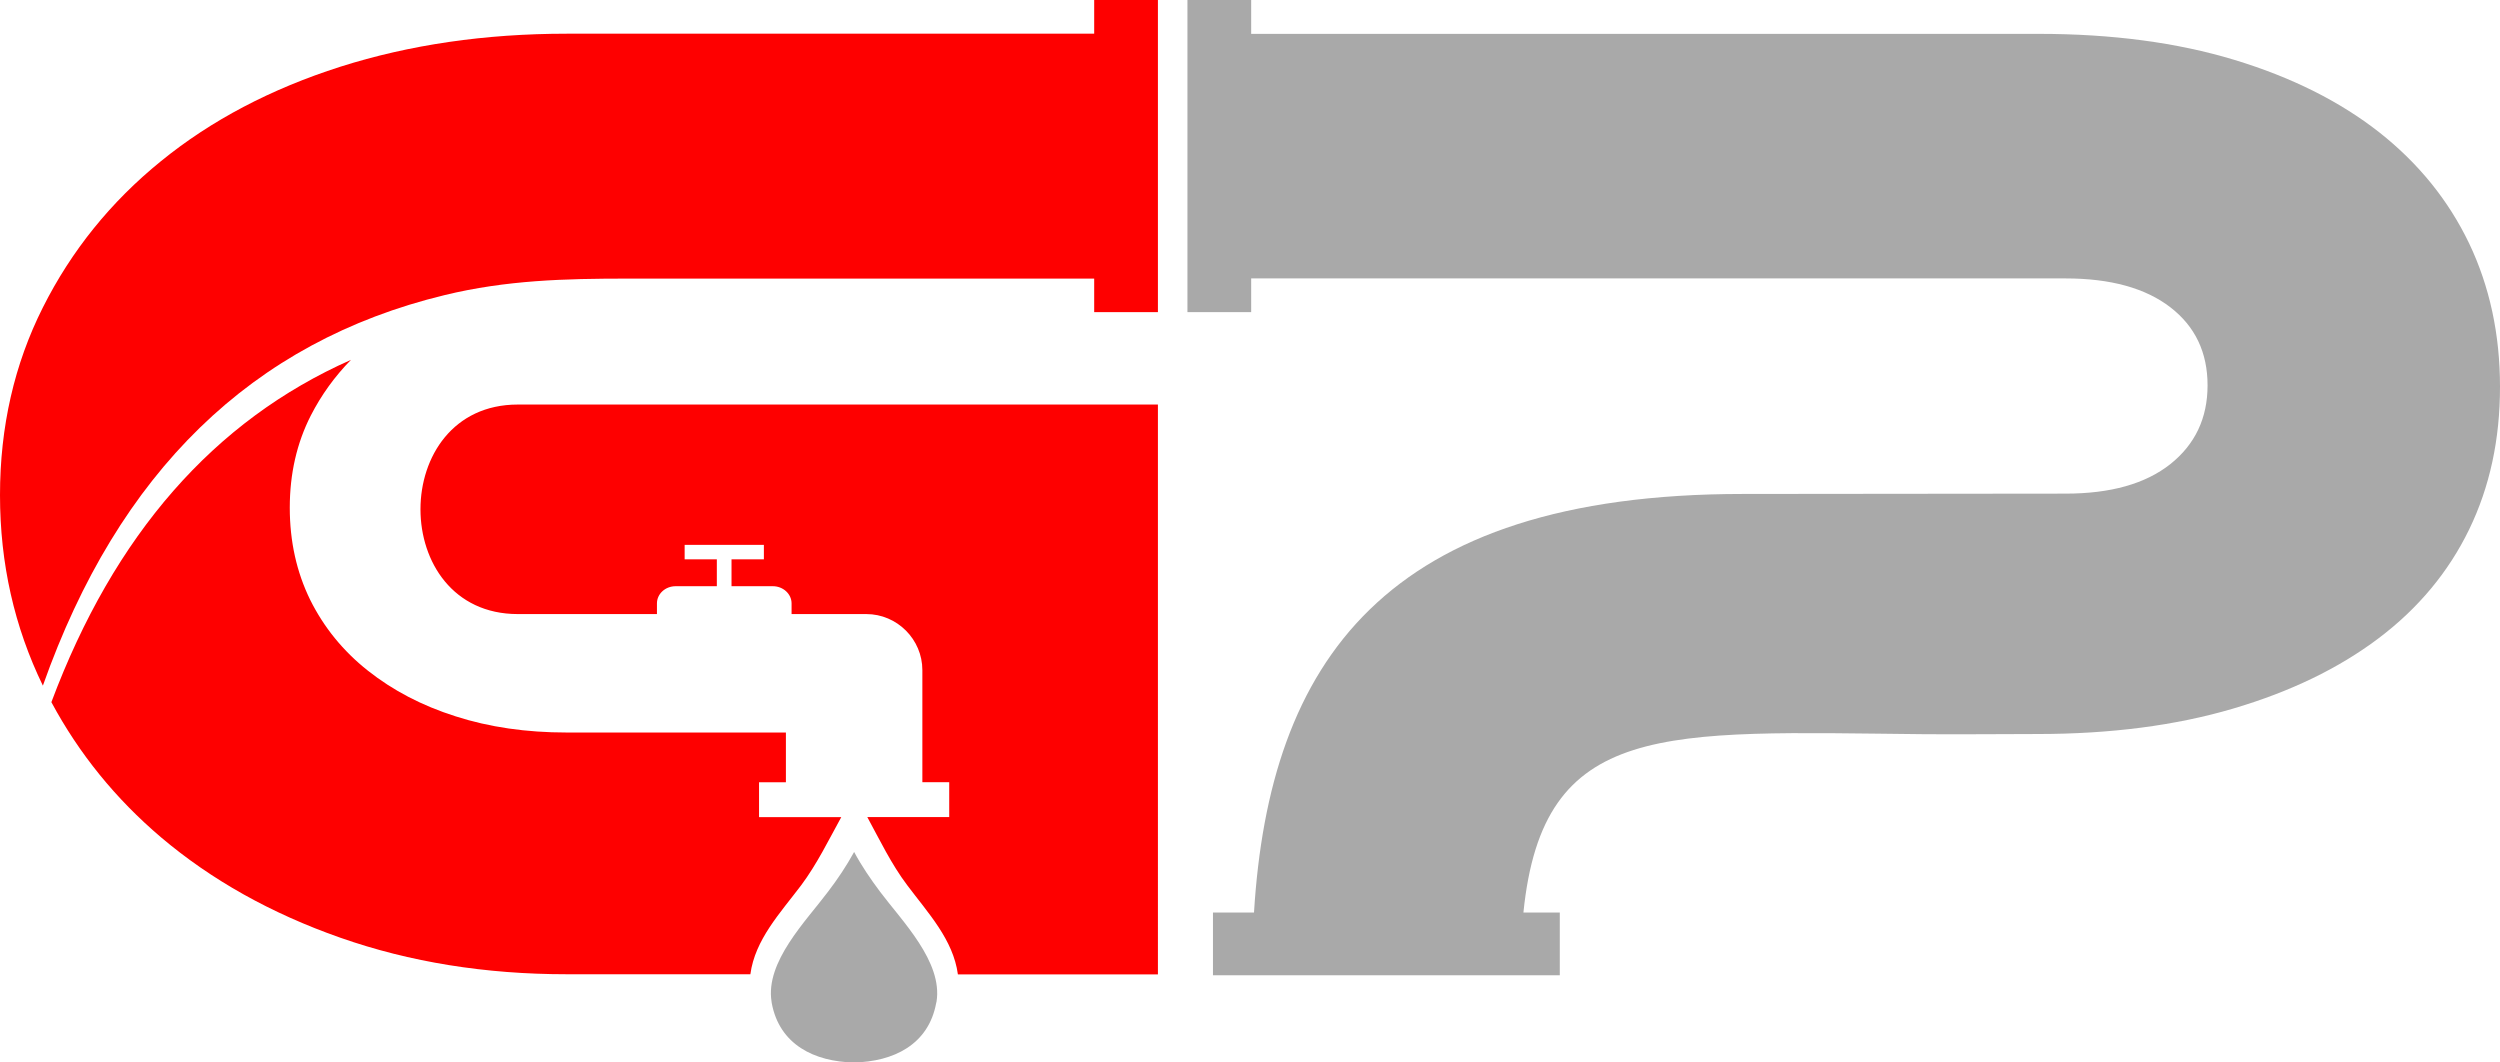
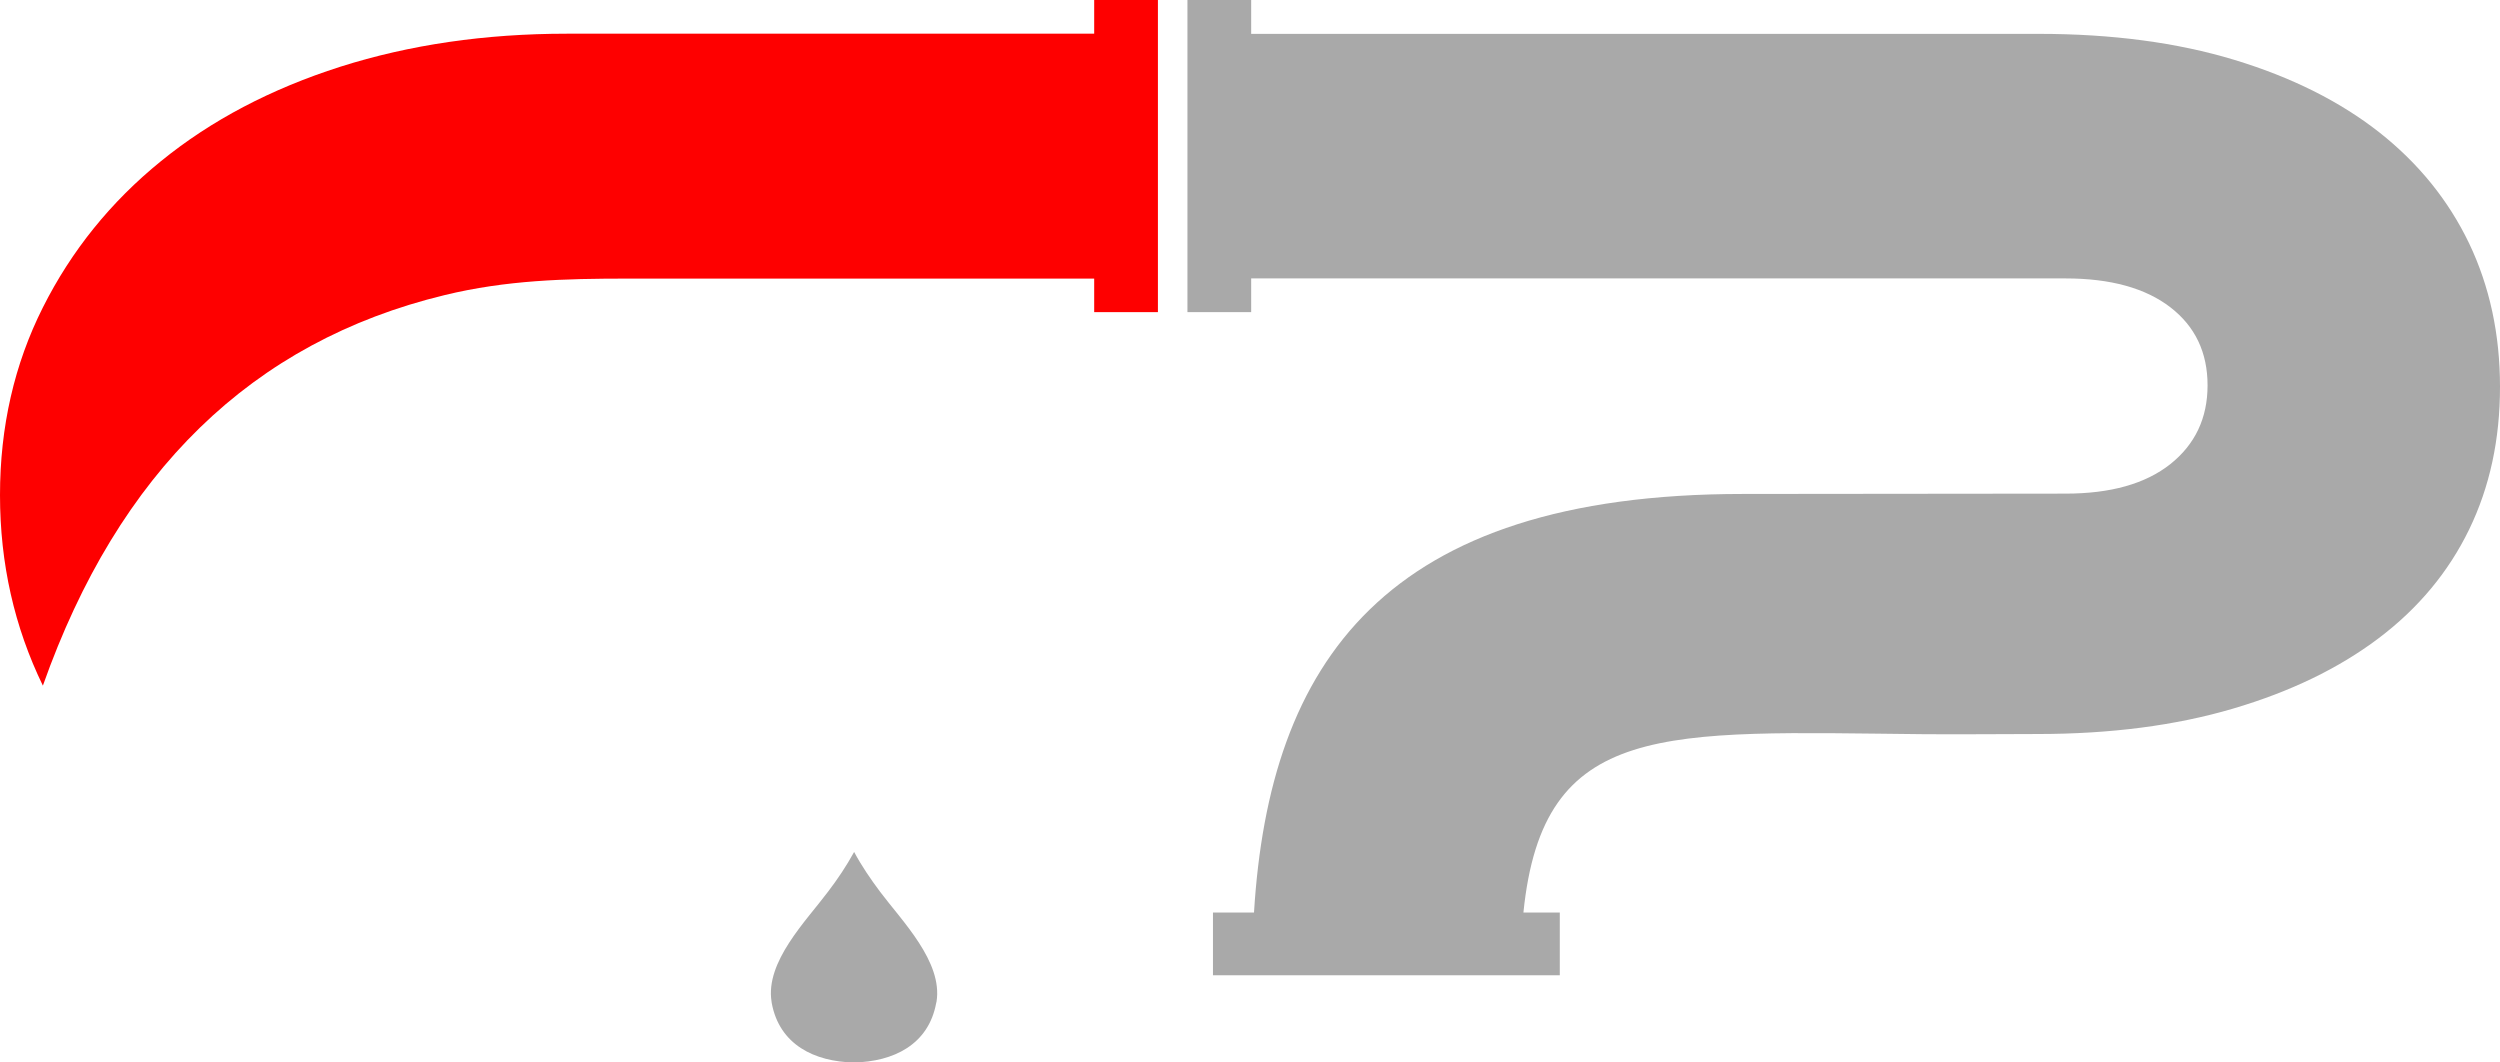
<svg xmlns="http://www.w3.org/2000/svg" id="Layer_1" viewBox="0 0 1498.6 636.9">
  <defs>
    <style>.cls-1{fill:#fe0000;}.cls-1,.cls-2{fill-rule:evenodd;}.cls-2{fill:#a9a9a9;}</style>
  </defs>
-   <path class="cls-1" d="M694.1,242.5H310.4c-77.8,0-77.8,125.6,0,125.6h83.4v-6.4c0-5.7,5-10.3,11.2-10.3h24.7v-16.1h-19.3v-8.7h47.5v8.7h-19.4v16.1h24.8c6.1,0,11.2,4.6,11.2,10.3v6.4h44.8c18.5,0,33.6,15.2,33.6,33.6v67.2h16.1v20.9h-49.1c7.5,13.8,14.4,28.2,23.9,40.8,12.6,16.8,27.6,32.7,30.4,53.5h119.9V242.5h0Zm-483.7-26.8c-9.8,10-17.8,21.1-24.1,33.4-8.4,16.5-12.6,34.9-12.6,55.2s4.1,38.6,12.2,55.2c8.2,16.5,19.7,30.7,34.6,42.5s32.4,21,52.6,27.4c20.2,6.5,42.4,9.7,66.6,9.7h131.4v29.8h-16.1v20.9h49.3c-7.6,13.8-14.6,28.2-24,40.8-12.6,16.7-27.7,32.6-30.5,53.4h-110.1c-48.9,0-94.1-7.3-135.7-21.9-41.6-14.6-77.4-34.7-107.5-60.2-27.2-23.1-49.1-50.1-65.7-81,37.6-100.4,97.4-168.8,179.6-205.2Z" />
  <path class="cls-1" d="M96.5,96.6c-30.1,24.4-53.7,53.7-70.8,87.7S0,255.8,0,296.8s8.6,79,25.7,114.2c45.3-128.2,125.5-206.2,240.8-234.1,37-9,72.2-9.9,109.7-9.9h279.7v20.1h38.2V0h-38.2V20.2H339.7c-48.9,0-94.1,6.6-135.7,19.8-41.6,13.3-77.4,32.1-107.5,56.6Z" />
  <path class="cls-2" d="M1222.2,20.3h-472.2V0h-38.2V187.1h38.2v-20.2h488.2c26.9,0,47.9,5.8,62.8,17.3s22.3,27.1,22.3,46.8-7.5,35.4-22.3,47.2c-14.9,11.8-35.8,17.7-62.8,17.7l-193.4,.2c-215,0-283.9,101.1-293.1,250.9h-24.6v37.6h207.9v-37.6h-21.8c11.7-115.7,84.4-108.4,239.6-106.9,23.1,.2,45.4-.1,68.5-.1,43.9,0,82.9-5.1,117.2-15.2,34.3-10.1,63.3-24.1,87.2-42.1,23.9-18,42-39.8,54.4-65.3,12.4-25.6,18.5-54,18.5-85.5s-6.2-60.2-18.5-86c-12.4-25.8-30.3-48-53.9-66.6-23.6-18.5-52.5-33-86.8-43.4-34.3-10.4-73.4-15.6-117.2-15.6Z" />
  <path class="cls-2" d="M561.4,600.4c3.8-23.9-20.7-48.3-33.8-65.8-5.7-7.6-11.1-15.5-15.6-23.9-4.6,8.4-9.9,16.3-15.7,23.9-13.1,17.5-37.6,41.9-33.8,65.8l.1,.8c4.6,25.1,25.7,35.2,49.2,35.7,23.7-.5,44.8-10.6,49.4-35.7l.2-.8Z" />
</svg>